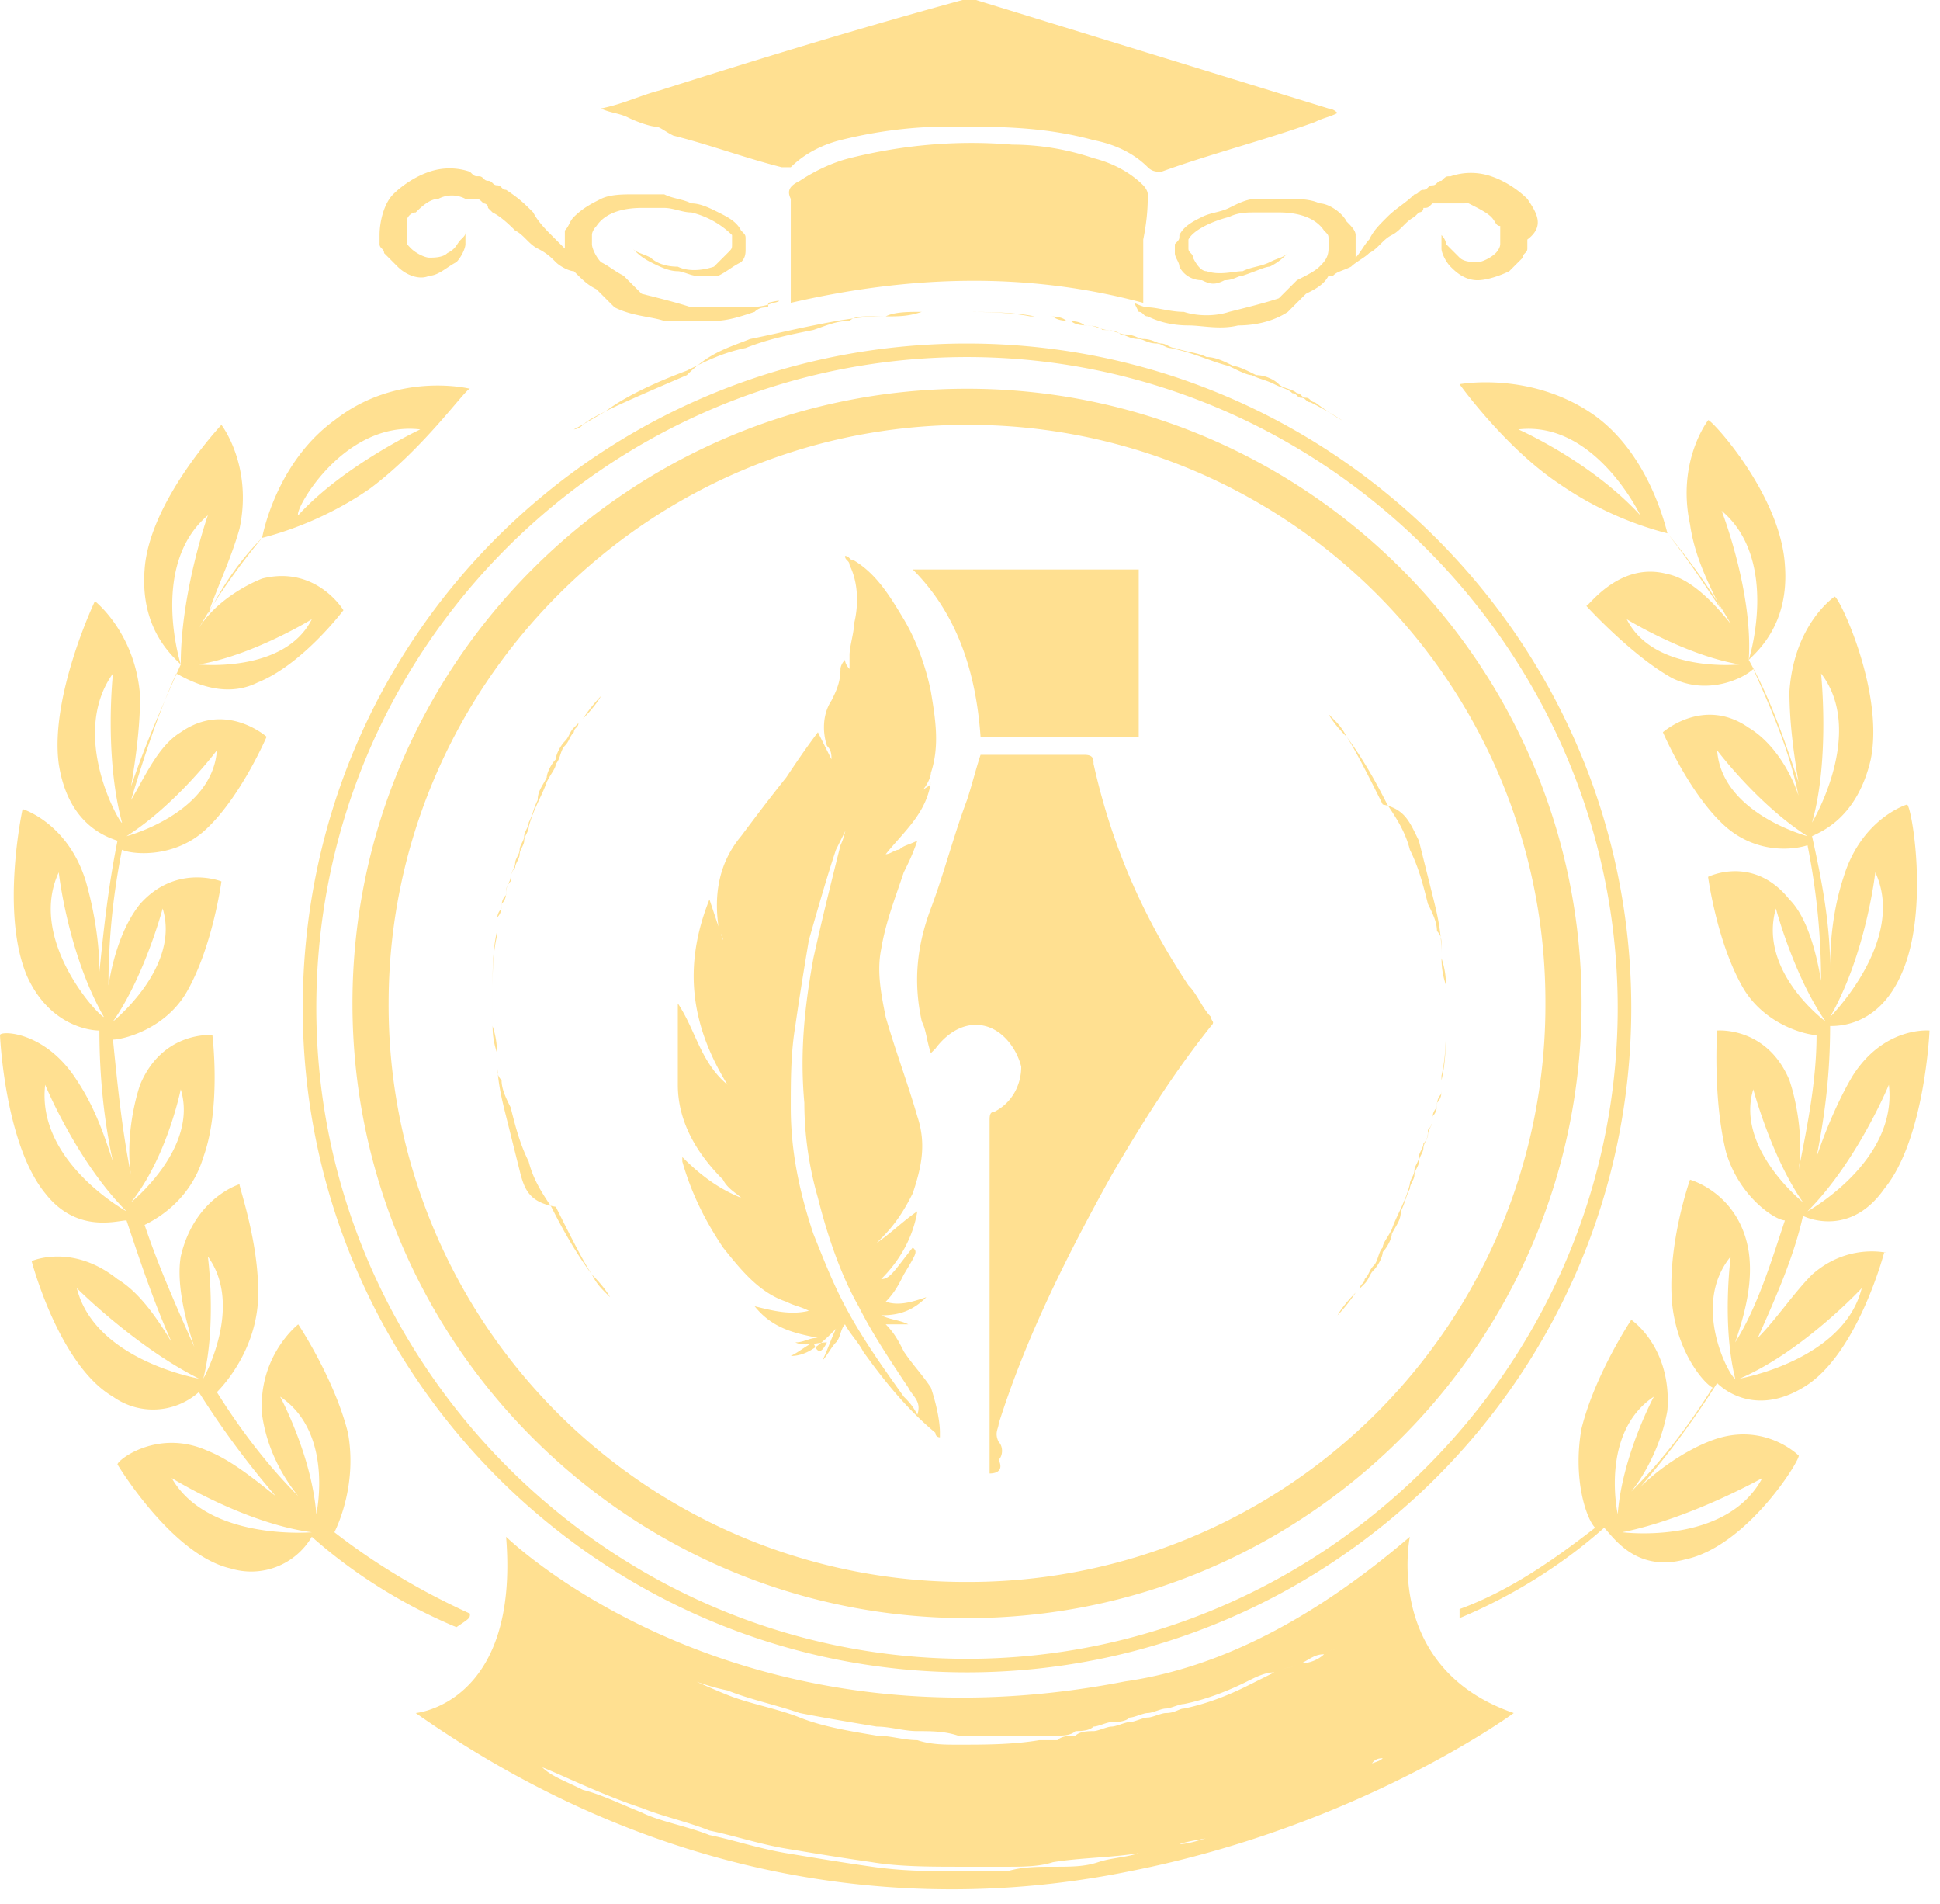
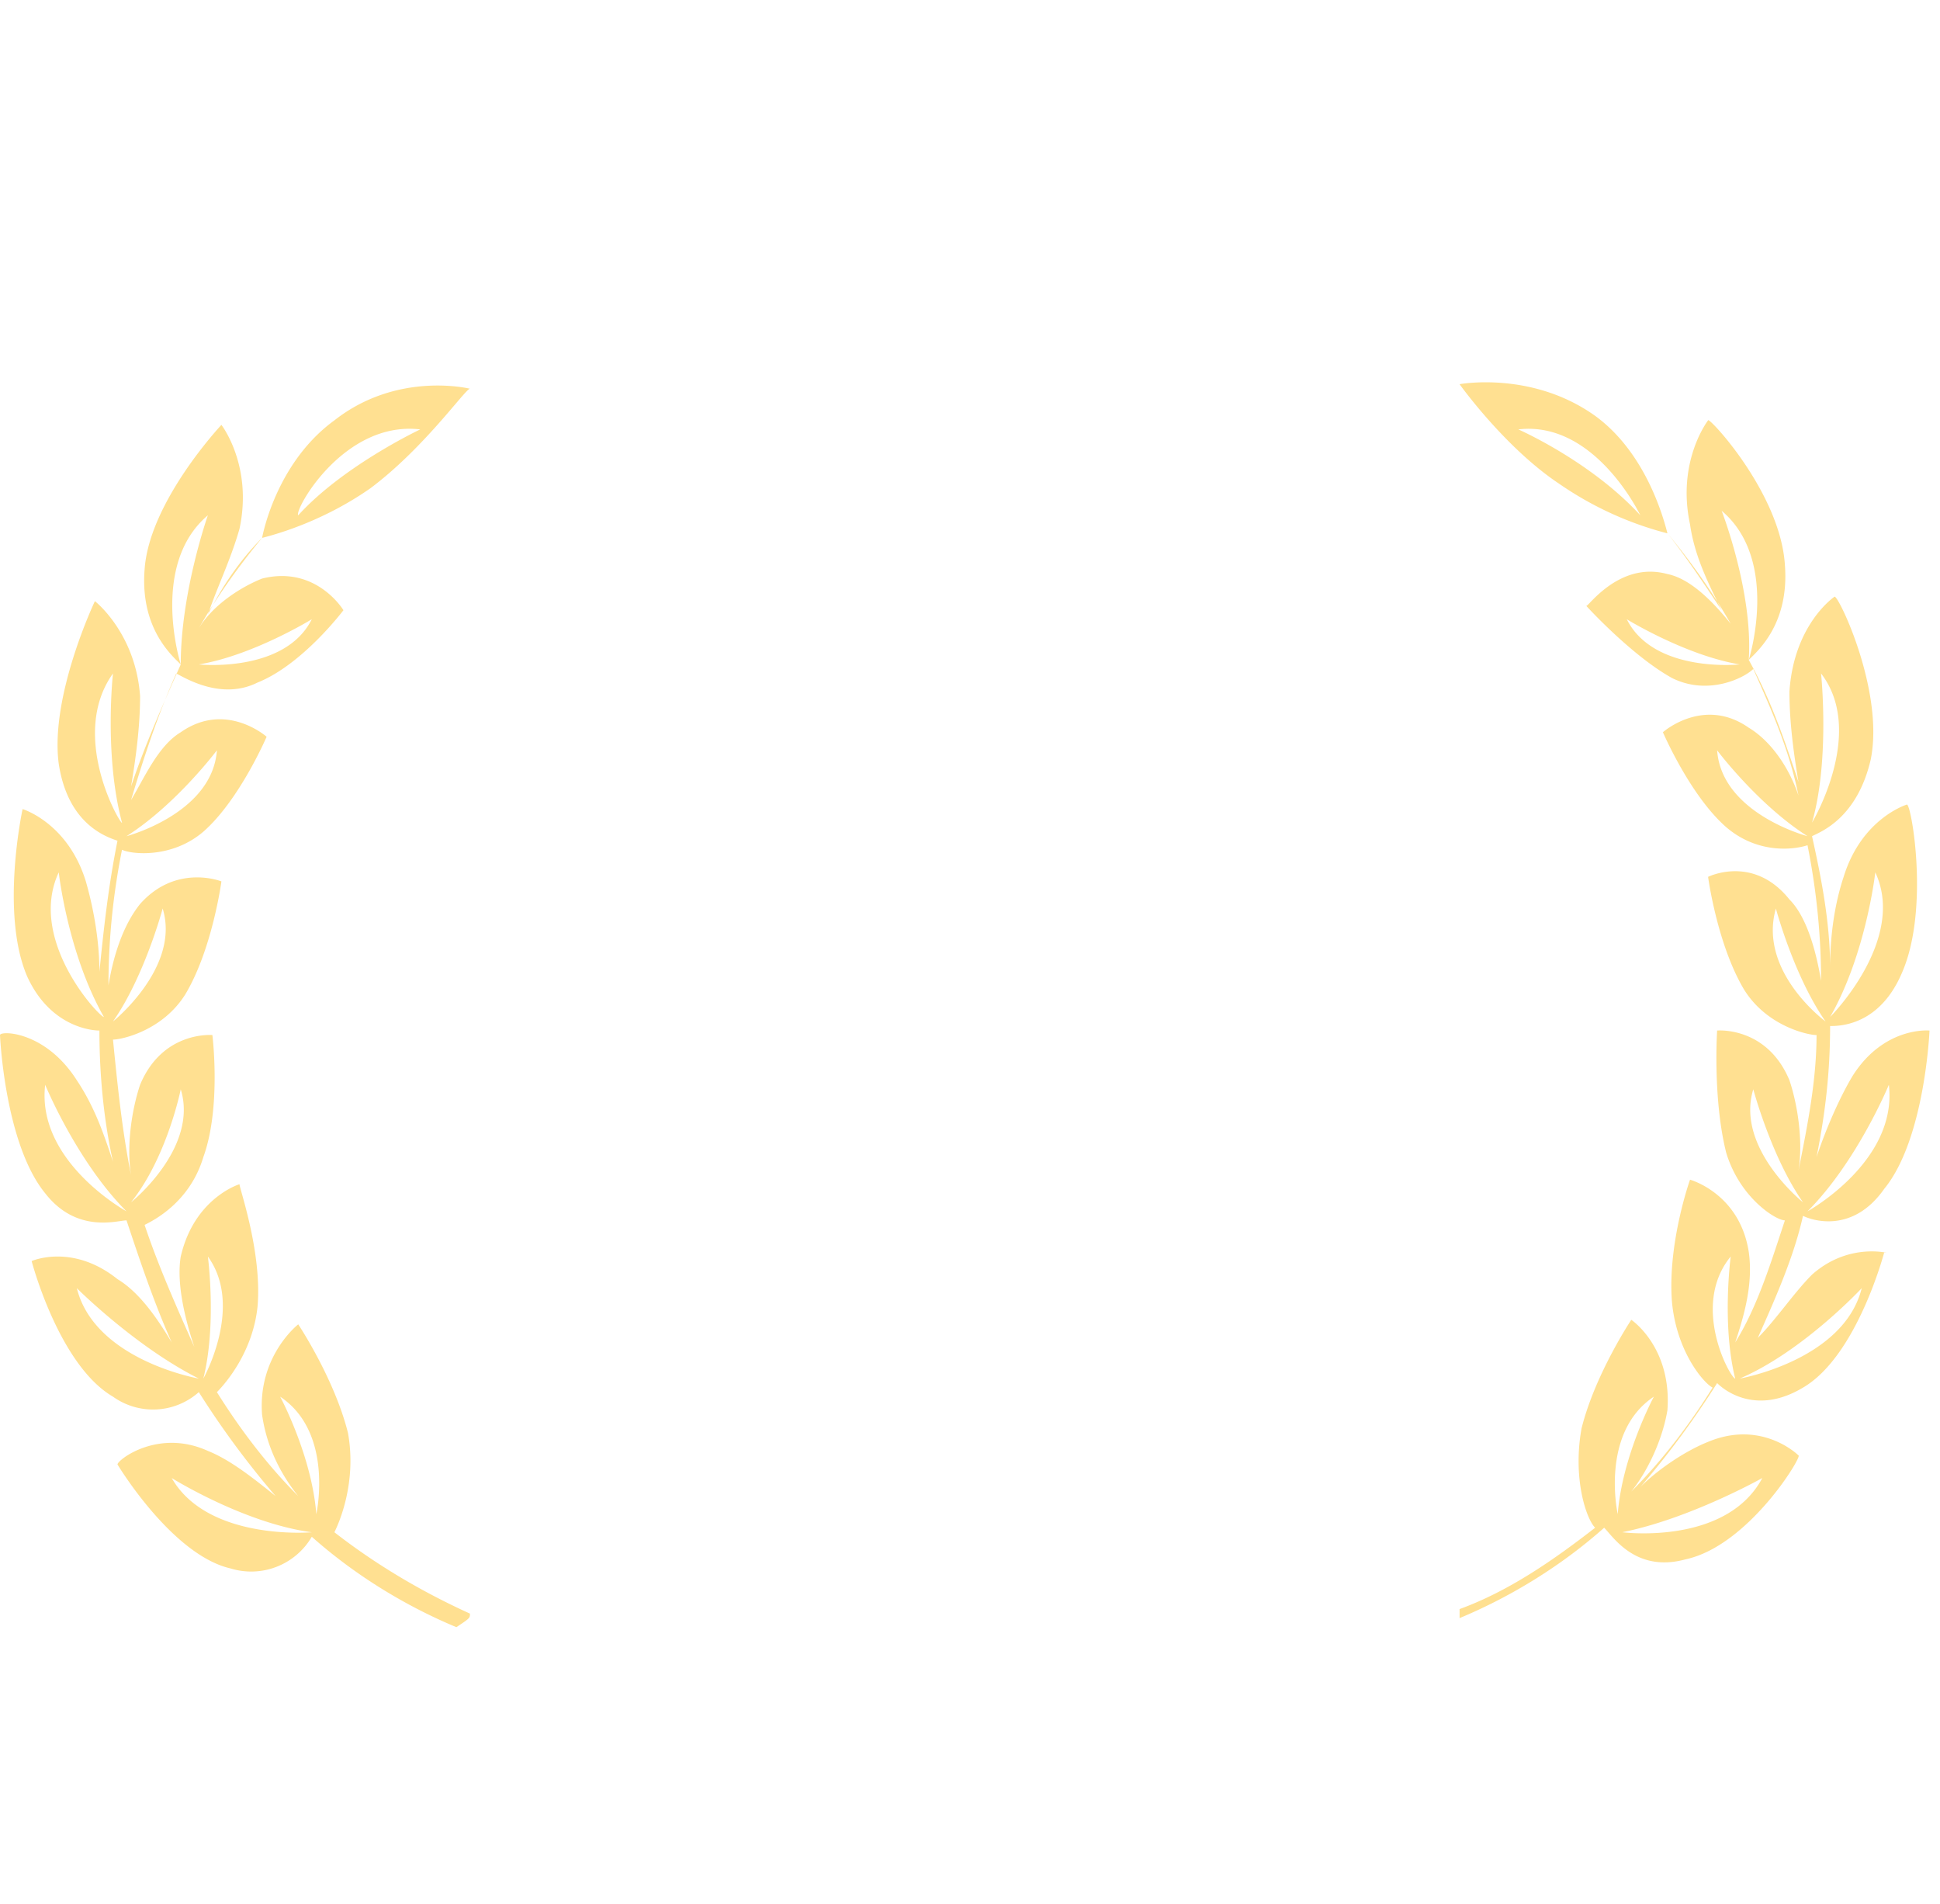
<svg xmlns="http://www.w3.org/2000/svg" width="107" height="105" fill="none">
-   <path d="M53.336 89.225c18.692 0 33.895-15.203 33.895-33.895 0-18.693-15.203-33.896-33.895-33.896-18.693 0-33.896 15.203-33.896 33.895 0 18.693 15.203 33.896 33.895 33.896Zm0-65.797A31.804 31.804 0 0 1 85.237 55.33 31.804 31.804 0 0 1 53.336 87.23 31.804 31.804 0 0 1 21.434 55.33c0-17.447 14.206-31.902 31.902-31.902Z" fill="#FFE091" />
-   <path d="M16.698 55.579c0 20.188 16.45 36.637 36.637 36.637 20.188 0 36.637-16.45 36.637-36.637 0-20.188-16.449-36.637-36.637-36.637-20.187 0-36.637 16.2-36.637 36.637Zm36.637-35.89c19.69 0 35.89 16.2 35.89 35.89s-16.2 35.89-35.89 35.89c-19.689 0-35.889-16.2-35.889-35.89 0-19.939 16.2-35.89 35.89-35.89ZM42.618 16.699c-.498.249-1.246.249-1.994.249h-2.492c-.748-.25-1.744-.498-2.741-.748l-.25-.249-.249-.25-.25-.248-.248-.25c-.499-.249-.748-.498-1.246-.747-.25-.25-.499-.748-.499-.997v-.499c0-.249.25-.498.25-.498.498-.748 1.495-.997 2.492-.997h1.246c.498 0 .997.25 1.495.25a4.82 4.82 0 0 1 2.243 1.245v.499c0 .249 0 .249-.249.498l-.748.748c-.747.25-1.495.25-1.994 0-.747 0-1.246-.25-1.495-.498-.498-.25-.748-.25-.997-.499.25.25.499.498.997.748.498.249.997.498 1.495.498.25 0 .748.25.997.25h1.246c.499-.25.748-.499 1.247-.748.249-.25.249-.499.249-.748v-.498c0-.25 0-.25-.25-.499-.249-.498-.747-.748-1.245-.997-.499-.25-.997-.498-1.496-.498-.498-.25-.997-.25-1.495-.499h-1.745c-.498 0-1.246 0-1.745.25-.498.249-.996.498-1.495.996-.25.25-.25.499-.498.748v.997l-.748-.748c-.25-.249-.748-.747-.997-1.246-.498-.498-.748-.748-1.495-1.246-.25 0-.25-.25-.499-.25s-.25-.248-.498-.248c-.25 0-.25-.25-.499-.25s-.249 0-.498-.249a3.458 3.458 0 0 0-2.243 0c-.748.25-1.496.748-1.994 1.246-.499.499-.748 1.496-.748 2.243v.499c0 .249.25.249.25.498l.747.748c.499.498 1.246.748 1.745.498.498 0 .997-.498 1.495-.747.25-.25.499-.748.499-.997v-.748c0 .25 0 .25-.25.499-.249.249-.249.498-.747.747-.25.25-.748.25-.997.25-.25 0-.748-.25-.997-.499-.25-.25-.25-.25-.25-.498v-.997c0-.25.25-.499.499-.499.25-.25.748-.748 1.246-.748a1.59 1.59 0 0 1 1.496 0h.498c.25 0 .25 0 .498.25 0 0 .25 0 .25.249l.249.25c.498.248.997.747 1.246.996.499.25.748.748 1.246.997.499.25.748.498.997.748.25.249.748.498.997.498.499.499.748.748 1.246.997l.25.25.249.249.249.249.25.249c.996.498 1.993.498 2.74.748h2.742c.748 0 1.496-.25 2.243-.499.25-.249.499-.249.748-.249v-.25c.997-.248.498 0 .25 0ZM84.24 10.967c-.499-.499-1.246-.997-1.994-1.246a3.458 3.458 0 0 0-2.243 0c-.25 0-.25 0-.499.249-.249 0-.249.25-.498.25-.25 0-.25.248-.499.248s-.249.25-.498.25c-.498.498-.997.747-1.495 1.246-.499.498-.748.747-.997 1.246-.25.25-.499.747-.748.997V12.96c0-.25-.25-.499-.499-.748-.249-.498-.996-.997-1.495-.997-.498-.25-1.246-.25-1.745-.25h-1.744c-.499 0-.997.25-1.495.5-.499.248-.997.248-1.496.498-.498.249-.997.498-1.246.997 0 .249 0 .249-.25.498v.498c0 .25.25.499.25.748.25.499.748.748 1.246.748.499.25.748.25 1.246 0 .499 0 .748-.25.997-.25.748-.248 1.246-.498 1.496-.498.498-.249.747-.498.996-.748-.249.25-.498.25-.996.499-.499.25-.997.25-1.496.498-.498 0-1.246.25-1.994 0-.249 0-.498-.249-.747-.747 0-.25-.25-.25-.25-.499v-.499c.25-.498 1.247-.996 2.244-1.245.498-.25.996-.25 1.495-.25h1.246c.997 0 1.994.25 2.492.997.25.25.25.25.25.499v.498c0 .499-.25.748-.499.997-.249.25-.748.499-1.246.748l-.25.25-.248.248-.25.25-.249.249c-.748.25-1.745.498-2.741.748-.748.249-1.745.249-2.493 0-.747 0-1.495-.25-1.994-.25-.249 0-.747-.249-.747-.249l.249.498c.25 0 .25.25.498.25.499.249 1.246.498 2.243.498.748 0 1.745.25 2.742 0 .997 0 1.994-.249 2.742-.747l.249-.25.249-.249.25-.25.249-.248c.498-.25.996-.499 1.246-.997h.249c.25-.25.498-.25.997-.499.249-.249.748-.498.997-.748.498-.249.747-.747 1.246-.996.498-.25.748-.748 1.246-.997l.25-.25s.248 0 .248-.249c.25 0 .25 0 .499-.249H81c.498.25.997.498 1.246.748.25.249.25.498.498.498v.998c0 .248-.249.497-.249.497-.25.25-.748.499-.997.499s-.747 0-.997-.25l-.747-.747c0-.25-.25-.498-.25-.498v.747c0 .25.25.748.499.997.25.25.748.748 1.495.748.499 0 1.246-.25 1.745-.498l.748-.748c0-.25.249-.25.249-.499v-.499c.997-.747.498-1.495 0-2.242Z" fill="#FFE091" />
  <path d="M25.92 88.976c-2.742-1.246-5.234-2.741-7.477-4.486.25-.498 1.246-2.742.748-5.483-.748-2.99-2.742-5.982-2.742-5.982s-2.243 1.745-1.994 4.985c.25 1.745.997 3.24 1.994 4.486-1.744-1.745-3.24-3.738-4.486-5.732.498-.499 1.994-2.243 2.243-4.736.25-2.99-.997-6.48-.997-6.729 0 0-2.492.748-3.24 3.988-.249 1.495.25 3.49.748 4.984-.997-2.243-1.994-4.486-2.742-6.729.499-.249 2.493-1.246 3.24-3.738.997-2.742.499-6.73.499-6.73s-2.742-.249-3.988 2.742c-.498 1.495-.748 3.49-.498 4.985-.499-2.493-.748-4.985-.997-7.477.498 0 2.741-.499 3.988-2.492 1.495-2.493 1.993-6.231 1.993-6.231s-2.492-.997-4.486 1.246c-.997 1.246-1.495 2.99-1.744 4.486 0-2.492.249-4.985.747-7.477.499.25 2.742.499 4.486-.997 1.994-1.744 3.49-5.234 3.49-5.234s-2.244-1.993-4.736-.249c-1.246.748-1.994 2.492-2.741 3.739.747-2.493 1.495-4.736 2.492-6.979.498.25 2.492 1.495 4.486.499 2.492-.997 4.736-3.988 4.736-3.988s-1.496-2.492-4.487-1.745c-1.246.499-2.741 1.496-3.489 2.742.997-1.745 2.243-3.49 3.49-4.985.996-.25 3.489-.997 5.98-2.741 2.992-2.243 5.235-5.483 5.484-5.483 0 0-3.988-.997-7.477 1.744-2.741 1.994-3.738 5.234-3.988 6.48-1.246 1.246-2.243 2.742-2.99 4.237.498-1.495 1.246-2.99 1.744-4.735.748-3.49-.997-5.733-.997-5.733s-3.987 4.237-4.237 7.976c-.249 3.24 1.496 4.735 1.994 5.234 0 0-1.744-5.483 1.496-8.225 0 0-1.496 4.237-1.496 8.225-.997 2.243-1.994 4.486-2.741 6.729.249-1.495.498-3.24.498-4.985-.25-3.489-2.492-5.234-2.492-5.234s-2.492 5.234-1.994 8.973c.498 3.24 2.492 3.987 3.24 4.237-.498 2.492-.748 4.735-.997 7.227 0-1.495-.25-3.24-.748-4.984-.997-3.24-3.489-3.988-3.489-3.988s-1.246 5.732.25 9.222c1.246 2.741 3.489 2.99 3.987 2.99 0 2.493.25 4.985.748 7.228-.499-1.495-.997-2.99-1.994-4.486C2.492 56.825 0 56.825 0 57.075c0 0 .25 5.981 2.492 8.723 1.745 2.243 3.988 1.495 4.486 1.495.748 2.243 1.496 4.486 2.493 6.73-.748-1.247-1.745-2.742-2.991-3.49-2.492-1.994-4.735-.997-4.735-.997s1.495 5.732 4.486 7.477a3.798 3.798 0 0 0 4.735-.25 48.64 48.64 0 0 0 4.237 5.733c-1.246-.997-2.492-1.994-3.738-2.492-2.742-1.246-4.985.498-4.985.747 0 0 2.99 4.985 6.23 5.733a3.874 3.874 0 0 0 4.487-1.745c2.243 1.994 4.985 3.739 7.975 4.985.748-.499.748-.499.748-.748Zm-2.742-65.298s-4.236 1.994-6.729 4.735c-.249-.25 2.492-5.234 6.73-4.735Zm-5.981 10.467c-1.495 2.991-6.23 2.493-6.23 2.493 2.99-.499 6.23-2.493 6.23-2.493Zm-5.234 7.228c-.25 3.49-4.985 4.735-4.985 4.735 2.742-1.744 4.985-4.735 4.985-4.735Zm-5.732-4.237s-.499 4.486.498 8.225c0 .249-2.99-4.736-.498-8.225ZM3.24 48.102s.498 4.486 2.492 7.976c-.249 0-4.237-4.237-2.492-7.976Zm5.732 1.994c.997 3.24-2.741 6.23-2.741 6.23 1.744-2.491 2.741-6.23 2.741-6.23Zm-6.48 9.72s1.745 4.237 4.486 6.979c0 0-4.984-2.742-4.486-6.979Zm4.736 6.48c1.994-2.492 2.741-6.23 2.741-6.23.997 3.24-2.741 6.23-2.741 6.23Zm-2.991 4.735s3.24 3.24 6.73 4.985c0 0-5.733-.997-6.73-4.985Zm6.978 4.985c.748-2.99.25-6.73.25-6.73 1.994 2.742-.25 6.73-.25 6.73ZM9.471 81.5s3.988 2.493 7.726 2.991c0 0-5.732.498-7.726-2.99Zm7.975 1.994c-.25-3.24-1.994-6.48-1.994-6.48 2.991 1.994 1.994 6.48 1.994 6.48ZM99.942 70.284c-.997.997-1.994 2.492-2.991 3.489.997-2.243 1.994-4.486 2.492-6.73.499.25 2.742.998 4.486-1.495 2.244-2.741 2.493-8.723 2.493-8.723s-2.493-.249-4.237 2.493c-.748 1.246-1.496 2.99-1.994 4.486.498-2.493.748-4.736.748-7.228.498 0 2.741 0 3.987-2.99 1.496-3.49.499-9.222.25-9.222 0 0-2.493.747-3.49 3.987-.498 1.496-.747 3.24-.747 4.985 0-2.492-.499-4.985-.997-7.228.498-.249 2.492-.997 3.24-4.237.747-3.738-1.745-8.972-1.994-8.972 0 0-2.243 1.495-2.492 5.234 0 1.745.249 3.49.498 4.985-.748-2.244-1.495-4.487-2.742-6.73.25-3.738-1.495-8.224-1.495-8.224 3.24 2.741 1.496 8.224 1.496 8.224.498-.498 2.243-1.993 1.993-5.233-.249-3.988-4.237-8.225-4.237-7.976 0 0-1.744 2.243-.996 5.732.249 1.745.996 3.24 1.744 4.736-.997-1.496-1.994-2.991-2.99-4.237-.25-.997-1.247-4.486-3.988-6.48-3.49-2.492-7.477-1.745-7.477-1.745s2.492 3.49 5.483 5.483a18.754 18.754 0 0 0 5.981 2.742c1.247 1.495 2.493 3.24 3.49 4.985-.997-1.247-2.243-2.493-3.49-2.742-2.741-.748-4.486 1.994-4.486 1.745 0 0 2.492 2.741 4.736 3.987 1.993.997 3.987 0 4.486-.498.997 2.243 1.994 4.486 2.492 6.978-.498-1.495-1.495-2.99-2.742-3.738-2.492-1.745-4.735.249-4.735.249s1.496 3.49 3.49 5.234c1.744 1.495 3.738 1.246 4.486.997.498 2.492.747 4.984.747 7.477-.249-1.496-.748-3.49-1.744-4.486-1.994-2.493-4.487-1.247-4.487-1.247s.499 3.739 1.994 6.231c1.246 1.994 3.49 2.492 3.988 2.492 0 2.493-.499 4.985-.997 7.477.25-1.495 0-3.489-.498-4.984-1.247-2.991-3.988-2.742-3.988-2.742s-.25 3.739.498 6.73c.748 2.492 2.742 3.738 3.24 3.738-.747 2.243-1.495 4.735-2.741 6.73.498-1.496.997-3.24.748-4.985-.499-3.24-3.24-3.988-3.24-3.988s-1.247 3.49-.997 6.73c.249 2.74 1.744 4.485 2.243 4.734-1.246 1.994-2.742 3.988-4.487 5.733.997-1.246 1.745-2.991 1.994-4.486.25-3.49-1.993-4.985-1.993-4.985s-1.994 2.99-2.742 5.982c-.498 2.741.25 4.984.748 5.483-2.243 1.744-4.736 3.489-7.477 4.486v.498c2.99-1.246 5.732-2.99 7.975-4.984.499.498 1.745 2.492 4.486 1.744 3.49-.747 6.48-5.732 6.231-5.732 0 0-1.994-1.994-4.985-.748-1.246.499-2.741 1.496-3.738 2.493a48.66 48.66 0 0 0 4.237-5.733c.498.499 2.243 1.745 4.735.25 2.991-1.745 4.486-7.477 4.486-7.477.748.249-1.744-.748-3.987 1.246Zm3.489-22.182c1.745 3.739-2.492 7.976-2.492 7.976 1.993-3.49 2.492-7.976 2.492-7.976Zm-19.69-24.424c4.238-.499 6.73 4.735 6.73 4.735-2.742-2.99-6.73-4.736-6.73-4.736Zm5.982 10.467s3.24 1.994 6.231 2.492c0 0-4.735.499-6.23-2.492Zm4.985 7.228s2.243 2.99 4.984 4.735c0 0-4.735-1.246-4.984-4.735Zm5.732-4.237c2.492 3.24-.498 8.225-.498 8.225.997-3.49.498-8.225.498-8.225Zm-2.492 12.96s.997 3.739 2.741 6.23c0 0-3.738-2.74-2.741-6.23Zm6.231 9.72c.498 4.237-4.487 6.978-4.487 6.978 2.742-2.741 4.487-6.978 4.487-6.978Zm-7.477.25s.997 3.738 2.741 6.23c0 0-3.738-2.99-2.741-6.23Zm-5.483 16.947s-1.745 3.24-1.994 6.48c0 0-.997-4.486 1.994-6.48Zm5.981 4.486c-1.994 3.739-7.726 2.99-7.726 2.99 3.739-.747 7.726-2.99 7.726-2.99Zm-1.744-12.212s-.499 3.738.249 6.729c-.25 0-2.492-3.988-.25-6.73Zm.498 6.729c3.49-1.495 6.729-4.985 6.729-4.985-.997 3.988-6.729 4.985-6.729 4.985Z" fill="#FFE091" />
-   <path d="M77.76 84.739c-5.234 4.486-10.468 7.227-15.702 7.975-21.683 4.237-34.144-7.975-34.144-7.975.747 9.221-4.985 9.72-4.985 9.72 14.206 9.969 28.413 10.966 39.379 8.723 12.71-2.492 21.184-8.723 21.184-8.723-7.227-2.493-5.732-9.72-5.732-9.72Zm-47.354 3.987c.25.25.748.499 1.246.748 1.246.748 2.742 1.495 4.985 2.492.997.499 2.243.997 3.49 1.247 1.245.498 2.491.747 3.987 1.246 1.246.249 2.741.498 4.237.748.747 0 1.495.249 2.243.249.748 0 1.495 0 2.243.249h5.483c.25 0 .748 0 .997-.25.25 0 .748 0 .997-.248.249 0 .748-.25.997-.25s.747 0 .997-.249c.249 0 .747-.25.997-.25.249 0 .747-.248.997-.248.249 0 .747-.25.996-.25 1.247-.249 2.493-.747 3.49-1.246.498-.25.997-.498 1.495-.498.25 0 .498-.25.748-.25.249 0 .498-.249.747-.249.499-.249.748-.498 1.247-.498.249 0 .249-.25.498-.25.25 0 .25-.249.499-.249 1.246-.498 1.744-.997 1.744-.997s-.748.499-1.745.997c-.249 0-.249.25-.498.25-.25 0-.25.249-.498.249-.25.249-.748.498-1.247.498-.249 0-.498.25-.747.25-.25 0-.499.249-.748.249l-1.495.747c-.997.499-2.243.997-3.49 1.247-.249 0-.498.249-.996.249-.25 0-.748.249-.997.249-.25 0-.748.25-.997.25-.25 0-.748.249-.997.249-.25 0-.748.249-.997.249-.25 0-.748 0-.997.249-.25 0-.748 0-.997.25h-.997c-1.495.248-2.99.248-4.486.248-.748 0-1.495 0-2.243-.249-.748 0-1.496-.25-2.243-.25-1.496-.248-2.991-.497-4.237-.996-1.246-.498-2.742-.748-3.988-1.246-1.246-.499-2.243-.997-3.49-1.496-.996-.498-1.993-.996-2.74-1.495-.748-.498-1.496-.997-1.995-1.246-.747 0-1.246-.498-1.495-.498Zm45.859 8.225c-.25.25-.748.25-.997.499-.499.249-.748.498-1.246.747l-1.496.748c-.498.25-.997.498-1.745.748-.498.249-1.246.498-1.744.747-.748.25-1.246.499-1.994.748s-1.495.498-1.994.498c-.748.25-1.495.25-2.243.499-.748.249-1.495.249-2.243.498-.748.25-1.495.25-2.492.25-.748 0-1.745 0-2.493.249h-2.492c-1.744 0-3.24 0-4.984-.249-1.745-.25-3.24-.499-4.736-.748-1.495-.249-2.99-.748-4.237-.997-1.246-.498-2.741-.748-3.738-1.246-1.246-.499-2.243-.997-3.24-1.246-.997-.499-1.745-.748-2.243-1.246 1.246.498 3.24 1.495 5.483 2.243 1.246.498 2.492.747 3.738 1.246 1.246.249 2.742.747 4.237.997 1.495.249 2.99.498 4.736.747 1.495.25 3.24.25 4.984.25h2.492c.748 0 1.745 0 2.493-.25 1.495-.249 3.24-.249 4.735-.498.748-.249 1.496-.249 2.243-.499.748-.249 1.496-.249 1.994-.498.748-.249 1.246-.249 1.994-.498.748-.25 1.246-.499 1.744-.499.499-.25 1.247-.498 1.745-.748.499-.249.997-.498 1.496-.498.498-.25.996-.498 1.246-.498.249-1.247.498-1.496.997-1.496ZM41.372 18.692c1.246-.25 2.243-.498 3.49-.747 1.246-.25 2.492-.499 3.987-.499.748 0 1.246 0 1.994-.25h1.994c1.246 0 2.741 0 3.987.25h.998c.249 0 .747 0 .996.25.25 0 .748 0 .997.248.25 0 .748 0 .997.25.25 0 .748 0 .997.249.25 0 .499.25.997.25.25 0 .499.248.997.248.25 0 .499.25.748.25 1.246.249 2.243.747 3.24.997.498.249.997.498 1.246.498.498.25.748.25 1.246.498.498.25.748.25.997.499.25 0 .25.25.498.25.25 0 .25.248.499.248.997.499 1.745.997 1.745.997s-.499-.249-1.496-.997c-.25 0-.25-.249-.498-.249-.25 0-.25-.25-.499-.25-.249-.248-.748-.248-.997-.497-.249-.25-.747-.499-1.246-.499-.498-.25-.997-.498-1.246-.498-.499-.25-.997-.499-1.495-.499-.499-.25-.997-.25-1.745-.498-.25 0-.498-.25-.748-.25-.249 0-.498-.249-.997-.249-.249 0-.498-.25-.997-.25-.249 0-.747-.248-.996-.248-.25 0-.748-.25-.997-.25-.25 0-.748 0-.997-.249-.25 0-.748 0-.997-.249h-.997c-1.246-.25-2.742-.25-4.237-.25h-1.994c-.748 0-1.495 0-1.994.25h-.997c-.249 0-.747 0-.997.25-.747 0-1.246.248-1.993.498-1.247.249-2.493.498-3.739.997-1.246.249-2.243.747-3.24 1.246-1.994.747-3.49 1.495-4.486 2.243-.499.25-.997.498-1.246.748-.25.249-.499.249-.499.249s.499-.25 1.745-.997c.997-.499 2.741-1.246 4.486-1.994 1.246-1.246 2.243-1.495 3.49-1.994ZM45.61 74.021c-.5 0-1.247.25-1.745 0 .498 0 .747-.25 1.246-.25-1.246-.249-2.492-.498-3.49-1.744.997.25 1.994.499 2.991.25-.498-.25-.747-.25-1.246-.5-1.495-.498-2.492-1.744-3.489-2.99-.997-1.495-1.745-2.99-2.243-4.735v-.25c.997.997 1.994 1.745 3.24 2.244-.25-.25-.748-.499-.997-.997-1.495-1.496-2.492-3.24-2.492-5.234v-4.486c.997 1.495 1.246 3.24 2.741 4.486-1.994-3.24-2.492-6.48-.997-10.219l.748 2.243c0-.249-.25-.498-.25-.747-.248-1.745 0-3.49 1.247-4.985.748-.997 1.495-1.994 2.492-3.24.499-.748.997-1.495 1.745-2.492l.748 1.495c0-.25 0-.498-.25-.747-.249-.748-.249-1.745.25-2.493.249-.498.498-.997.498-1.744 0 0 0-.25.25-.499 0 .25.248.499.248.499v-.748c0-.499.25-1.246.25-1.745.249-.997.249-2.243-.25-3.24 0-.249-.249-.249-.249-.498.25 0 .25.249.499.249 1.246.748 1.994 1.994 2.741 3.24.748 1.246 1.246 2.742 1.496 3.988.249 1.495.498 2.99 0 4.486 0 .25-.25.748-.499.997.25-.25.499-.25.499-.499-.25 1.745-1.496 2.742-2.493 3.988.25 0 .499-.25.748-.25.25-.248.498-.248.997-.498-.25.748-.499 1.246-.748 1.745-.498 1.495-.997 2.742-1.246 4.237-.25 1.246 0 2.492.25 3.738.498 1.745 1.245 3.739 1.744 5.483.498 1.496.25 2.742-.25 4.237-.498.997-.996 1.745-1.744 2.493l-.25.249c.748-.499 1.496-1.246 2.244-1.745-.25 1.496-.997 2.742-1.994 3.739.498 0 .748-.499 1.745-1.745.249.25.249.25-.499 1.495-.249.499-.498.997-.997 1.496.748.25 1.496 0 2.243-.25-.747.748-1.495.998-2.492.998.498.249.997.249 1.495.498H48.85c.499.498.748.997.997 1.495.499.748.997 1.247 1.496 1.994.249.748.498 1.745.498 2.493v.249s-.25 0-.25-.25c-1.495-1.246-2.74-2.741-3.987-4.486-.25-.498-.748-.997-.997-1.495-.249.25-.249.748-.498.997-.25.25-.499.748-.748.997.25-.499.498-1.246.748-1.745-.748.748-1.496 1.496-2.493 1.496.499-.25.748-.499 1.247-.748.249.748.498.498.747 0Zm1.245-28.662c-.249 0-.249 0 0 0l-.747 1.496c-.499 1.495-.997 3.24-1.496 4.984-.249 1.496-.498 2.991-.747 4.736-.25 1.495-.25 2.99-.25 4.486 0 2.492.499 4.735 1.247 6.978.498 1.247.996 2.493 1.495 3.49.997 1.993 2.243 3.738 3.49 5.483.248.249.498.498.747.997.25-.748-.25-.997-.499-1.496-.996-1.495-1.993-2.99-2.741-4.486-.997-1.745-1.745-3.988-2.243-5.981a18.972 18.972 0 0 1-.748-5.234c-.25-2.742 0-5.234.499-7.976.498-2.243.996-4.237 1.495-6.23.25-.499.25-.997.498-1.247Z" fill="#FFE091" />
-   <path d="M54.581 81.249V61.808c0-.248 0-.498.25-.498.996-.498 1.495-1.495 1.495-2.492-.25-.997-.997-1.994-1.994-2.243-.997-.25-1.994.25-2.741 1.246l-.25.25c-.249-.748-.249-1.247-.498-1.745-.499-2.243-.25-4.237.498-6.231.748-1.994 1.246-3.988 1.994-5.982.25-.747.499-1.744.748-2.492h5.732c.499 0 .499.25.499.499.997 4.486 2.741 8.473 5.233 12.212.499.498.748 1.246 1.247 1.745 0 .249.249.249 0 .498-1.994 2.492-3.739 5.234-5.483 8.225-2.493 4.486-4.736 8.972-6.231 13.707 0 .25-.25.499 0 .997.249.25.249.748 0 .997.249.499 0 .748-.499.748ZM50.344 31.402h12.462v9.222h-8.723c-.25-3.49-1.246-6.73-3.739-9.222ZM78.258 46.356l.748 2.991c.25.997.498 1.994.498 3.24 0 .499 0 .997.25 1.745v1.744c0 .997 0 2.243-.25 3.24v.748c0 .25 0 .499-.249.748 0 .249 0 .498-.249.748 0 .249 0 .498-.25.747 0 .25 0 .499-.249.748 0 .25-.249.498-.249.748 0 .249-.249.498-.249.747 0 .25-.25.499-.25.748-.248.997-.747 1.745-.996 2.492-.25.499-.499.748-.499.997-.249.25-.249.748-.498.997-.25.25-.25.499-.499.748 0 .249-.249.249-.249.498l-.249.25c-.498.747-.997 1.246-.997 1.246s.25-.499.997-1.246l.25-.25.248-.249c.25-.25.25-.498.499-.748.25-.249.498-.747.498-.997.25-.249.499-.747.499-.996.25-.499.498-.748.498-1.247.25-.498.25-.747.499-1.246 0-.25.249-.498.249-.748 0-.249.25-.498.25-.747 0-.25.248-.499.248-.748 0-.25.25-.498.25-.748 0-.249.249-.498.249-.747 0-.25 0-.499.25-.748 0-.25 0-.498.248-.748v-.747c.25-.997.25-2.243.25-3.24V54.58c0-.498 0-.997-.25-1.745v-.747c0-.25 0-.499-.249-.748 0-.498-.249-.997-.498-1.495-.25-.997-.499-1.994-.997-2.991-.25-.997-.748-1.745-1.246-2.492-.748-1.496-1.496-2.742-2.243-3.739-.25-.498-.499-.748-.748-.997l-.25-.25s.25.5.998 1.247c.498.748 1.246 2.243 1.993 3.738 1.247.25 1.496.997 1.994 1.994ZM28.661 64.55l-.747-2.99c-.25-.997-.499-1.994-.499-3.24 0-.499 0-.997-.249-1.745v-1.744c0-.997 0-2.244.25-3.24v-.748c0-.25 0-.499.248-.748 0-.249 0-.498.25-.748 0-.249 0-.498.249-.747 0-.25 0-.499.25-.748 0-.25.248-.498.248-.748 0-.249.25-.498.25-.747 0-.25.249-.499.249-.748.249-.997.747-1.745.997-2.492.249-.499.498-.748.498-.997.25-.25.25-.748.499-.997.249-.25.249-.499.498-.748 0-.249.25-.249.25-.498l.249-.25a8.993 8.993 0 0 1 .996-1.246s-.249.499-.996 1.246l-.25.25-.249.249c-.25.25-.25.498-.498.748-.25.249-.499.747-.499.997-.25.249-.498.747-.498.996-.25.499-.499.748-.499 1.247-.249.498-.249.747-.498 1.246 0 .249-.25.498-.25.748 0 .249-.249.498-.249.747 0 .25-.249.499-.249.748 0 .25-.25.498-.25.748 0 .249-.248.498-.248.747 0 .25 0 .499-.25.748 0 .25 0 .498-.249.748v.747c-.249.997-.249 2.243-.249 3.24v1.745c0 .498 0 .997.25 1.745v.747c0 .25 0 .499.248.748 0 .498.25.997.499 1.495.25.997.498 1.994.997 2.991.249.997.747 1.745 1.246 2.492.748 1.496 1.495 2.742 2.243 3.739.25.498.498.748.748.997l.249.25s-.25-.5-.997-1.247c-.498-.748-1.246-2.243-1.994-3.739-1.495-.249-1.744-.996-1.994-1.993ZM36.139 6.978c-.25 0-.997-.249-1.496-.498-.498-.25-.997-.25-1.495-.498 1.246-.25 2.243-.748 3.24-.997C41.87 3.24 47.603 1.495 53.086 0h.748l19.44 5.982s.25 0 .498.249c-.498.249-.747.249-1.246.498-2.741.997-5.732 1.745-8.474 2.742-.249 0-.498 0-.747-.25-.748-.747-1.745-1.246-2.991-1.495-2.742-.748-5.234-.748-7.975-.748-1.994 0-3.988.25-5.982.748-.997.25-1.994.748-2.742 1.496h-.498c-1.994-.499-3.988-1.247-5.981-1.745-.499-.25-.748-.499-.997-.499Z" fill="#FFE091" />
-   <path d="M63.304 10.717c0-.249-.249-.498-.249-.498-.748-.748-1.744-1.246-2.741-1.496a14.113 14.113 0 0 0-4.486-.747c-2.991-.25-5.982 0-8.973.747-.997.25-1.994.748-2.741 1.247-.499.249-.748.498-.499.997v5.732c6.48-1.496 12.96-1.745 19.44 0v-3.49c.25-1.245.25-1.993.25-2.492Z" fill="#FFE091" />
</svg>